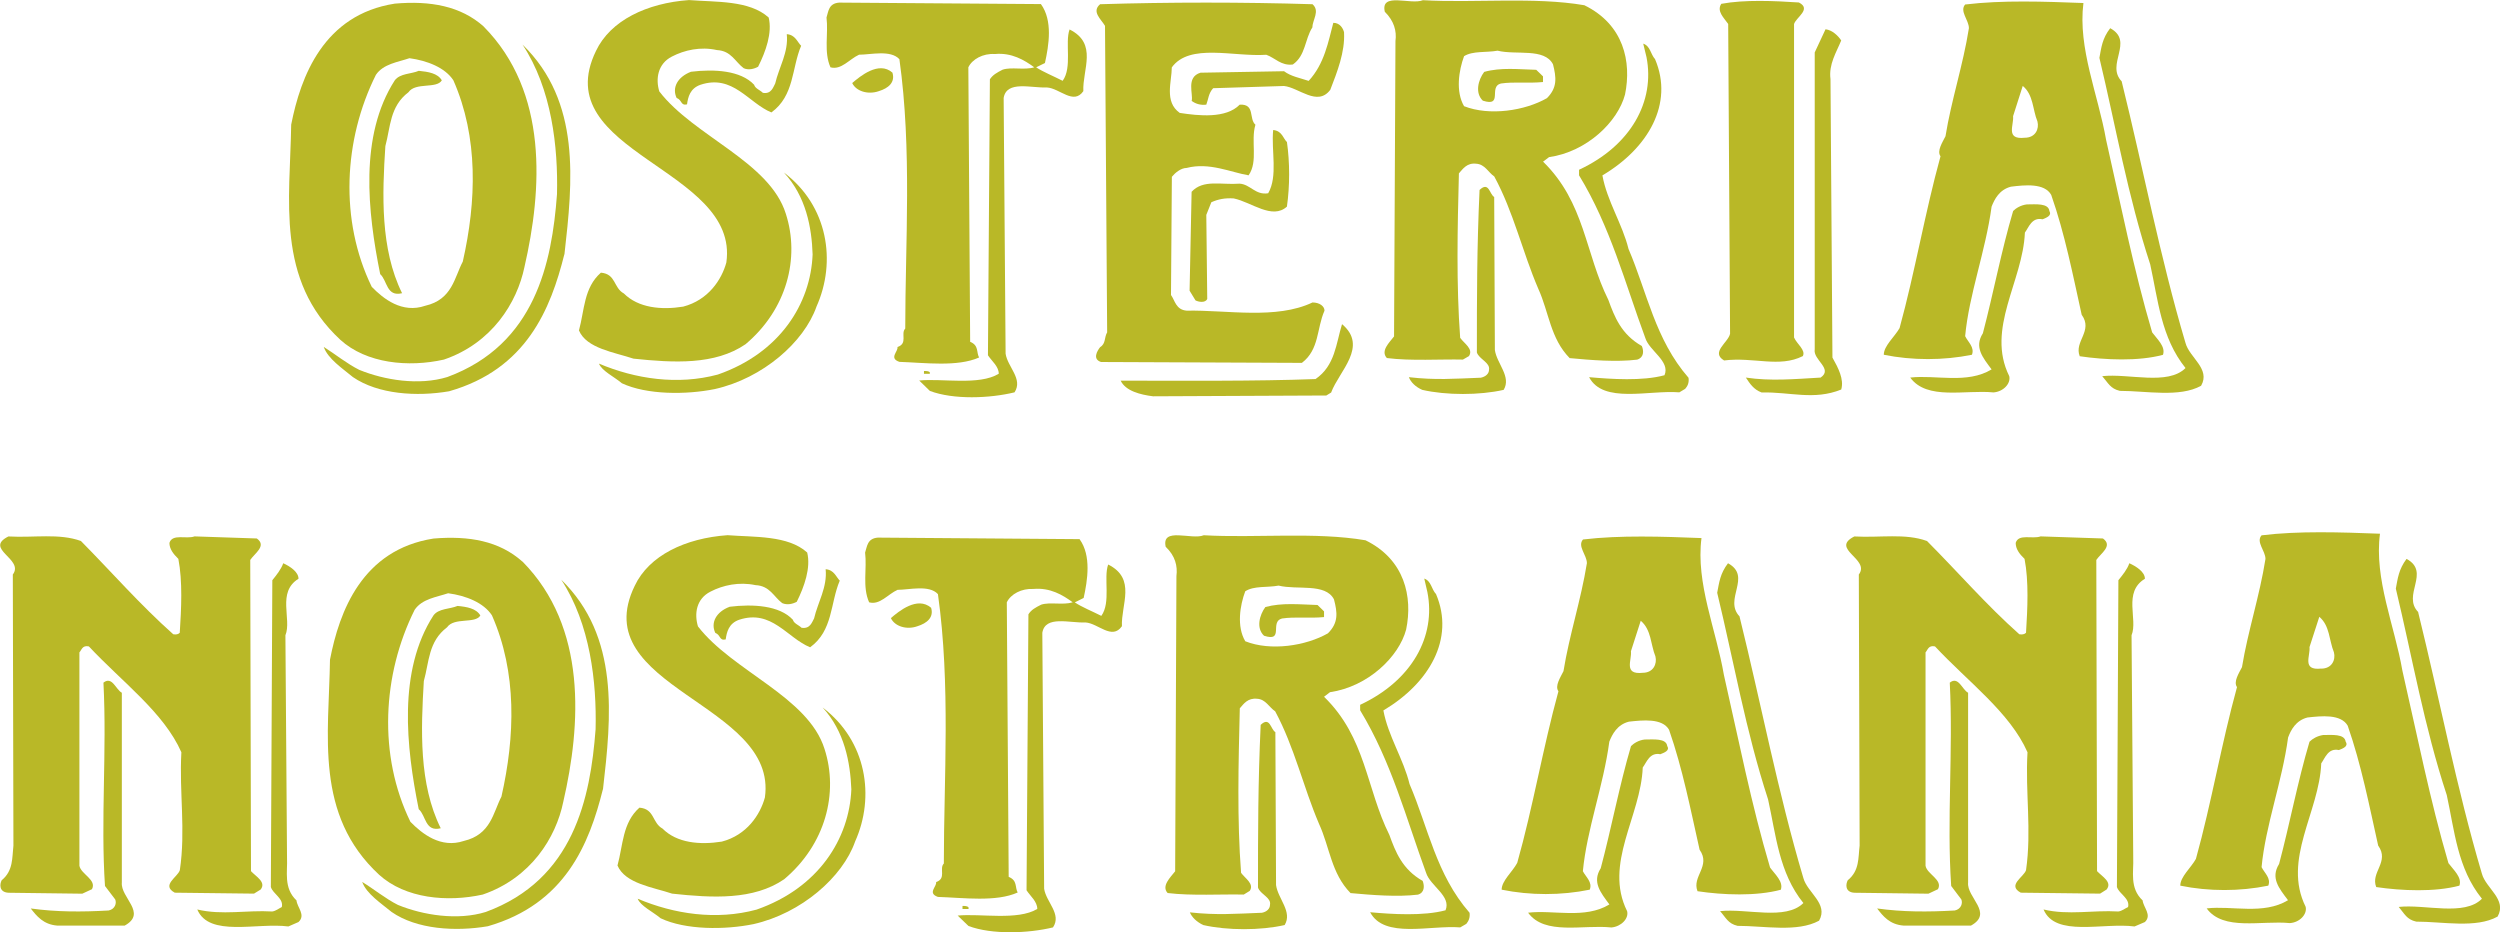
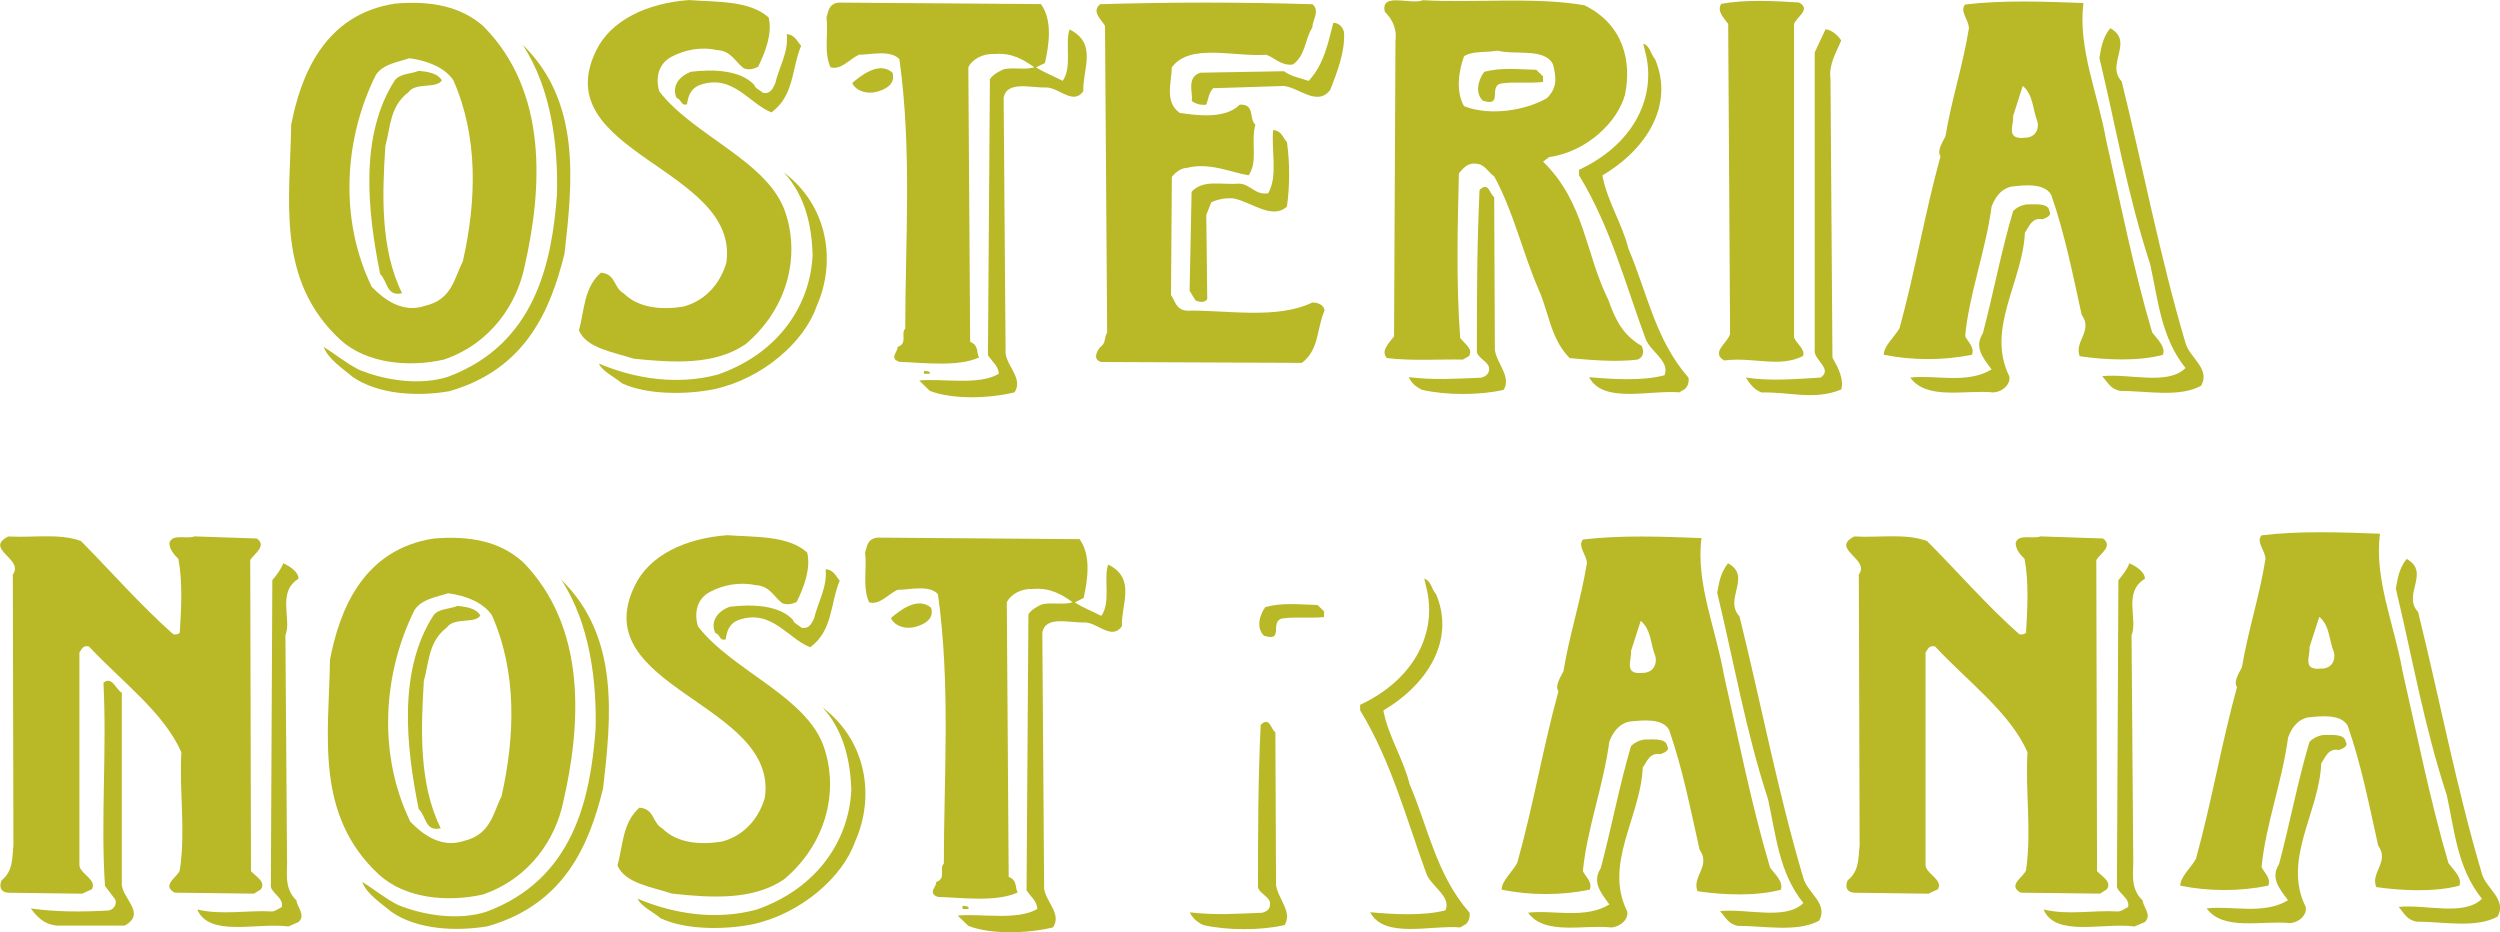
<svg xmlns="http://www.w3.org/2000/svg" id="Livello_2" data-name="Livello 2" viewBox="0 0 372.44 138.9">
  <g id="Livello_1-2" data-name="Livello 1">
    <g>
      <path d="m268.01.38c1.9.98-.44,2.2-.74,3.2v46.7c.43.98,1.77,1.87,1.31,2.77-3.51,1.77-7.32.1-11.73.65-2.05-1.22.61-2.66.89-3.98l-.28-46.15c-.61-.89-1.76-1.89-1.03-3,3.5-.65,7.91-.44,11.58-.2" fill="#b9b827" stroke-width="0" />
      <path d="m274.3,6.02c-.72,1.78-1.89,3.55-1.6,5.77l.29,41.48c.87,1.56,1.75,3.22,1.31,4.76-4.09,1.65-7.62.33-11.86.44-1.19-.44-1.75-1.32-2.35-2.22,3.67.55,7.17.23,11.14,0,1.91-1.31-1.17-2.64-.88-4.21V7.81l1.61-3.45c1.03.12,1.9,1,2.34,1.67" fill="#b9b827" stroke-width="0" />
      <path d="m114.51,2.59c.57,2.28-.43,5.09-1.57,7.35-.58.33-1.44.55-2.15.22-1.28-.96-1.85-2.59-3.98-2.7-2.45-.55-4.85,0-6.72.97-2.13,1.09-2.43,3.36-1.87,5.19,5.15,6.69,16.43,10.46,18.85,18.23,2.13,6.6.14,14.26-6,19.43-4.57,3.13-10.71,2.78-16.7,2.15-2.87-.96-6.99-1.52-8.12-4.2.83-3.02.71-6.37,3.27-8.61,2.27.2,1.85,2.25,3.42,3.1,2.15,2.15,5.57,2.49,8.84,1.96,3.74-.98,5.73-4.01,6.43-6.58,1.99-14.04-26.83-16.31-19.42-31.52,2.15-4.53,7.57-7.12,13.85-7.57,4,.32,8.98,0,11.86,2.59" fill="#b9b827" stroke-width="0" />
      <path d="m119.35,6.82c-1.42,3.34-.99,7.42-4.43,9.93-3.43-1.41-5.73-5.73-10.57-4.12-1.56.55-1.85,1.84-2,2.92-.98.22-.7-.64-1.55-.96-.72-1.53.14-3.13,2.14-3.9,3.44-.42,7.4-.21,9.41,1.94.14.55.86.77,1.3,1.2,1.27.23,1.55-.88,1.84-1.4.55-2.4,2.01-4.64,1.72-7.34,1.29.1,1.57,1.18,2.14,1.73" fill="#b9b827" stroke-width="0" />
      <path d="m121.64,45.67c-1.85,5.29-7.98,10.68-15.14,12.29-4.28.87-10.14.87-13.85-.86-1.14-.97-2.98-1.83-3.42-2.93,5.43,2.29,11.72,3.24,17.71,1.63,9.26-3.22,13.84-10.58,14.12-17.9-.13-4-.98-8.64-4.28-12.2,6.57,4.95,7.86,13.26,4.86,19.97" fill="#b9b827" stroke-width="0" />
      <path d="m316.08,12.13c3.22,13.02,5.7,26.14,9.5,38.94.58,2.21,3.78,3.87,2.33,6.4-3.2,1.78-8.17.76-12.1.76-1.44-.33-1.75-1.2-2.63-2.19,3.95-.44,9.77,1.43,12.41-1.21-3.65-4.54-4.09-10.16-5.26-15.45-3.36-10.25-5.12-20.51-7.57-30.76.29-1.55.42-2.88,1.61-4.42,3.64,1.99-.75,5.41,1.73,7.94" fill="#b9b827" stroke-width="0" />
      <path d="m320.62,49.52c-2.77-9.37-4.67-19.07-6.86-28.67-1.18-6.74-4.23-13.67-3.38-20.4-5.82-.22-12.09-.45-17.62.22-.87.99.56,2.32.56,3.53-.87,5.51-2.62,10.71-3.49,16.1-.44.88-1.32,2.2-.74,2.98-2.34,8.48-3.79,17.19-6.1,25.6-.75,1.32-2.35,2.64-2.35,3.97,4.23.86,8.9.86,13.13,0,.43-1.11-.58-1.88-1.01-2.77.56-6.16,3.05-12.68,3.94-19.3.43-1.09,1.15-2.53,2.89-2.97,2.05-.25,4.98-.57,5.99,1.22,2.04,5.83,3.22,11.9,4.54,17.86,1.75,2.42-1.17,3.97-.29,6.18,3.79.56,8.74.78,12.4-.21.43-1.22-.88-2.35-1.6-3.33Zm-18.98-29c-2.91.32-1.6-1.88-1.74-3.21l1.44-4.51c1.61,1.32,1.46,3.54,2.19,5.29.28,1.1-.27,2.43-1.9,2.43Z" fill="#b9b827" stroke-width="0" />
      <path d="m305.3,31.43c.43.69-.44,1.01-1.01,1.24-1.6-.35-2.05,1.2-2.63,1.98-.3,7.27-5.83,14.33-2.33,21.39.26,1.1-.89,2.32-2.35,2.42-4.21-.42-9.91,1.21-12.4-2.21,3.79-.44,8.48,1,12.12-1.22-1.3-1.75-2.63-3.29-1.3-5.38,1.57-5.96,2.74-12.25,4.51-18.22.43-.43,1.15-.87,2.04-.98,1.32,0,3.21-.22,3.36.98" fill="#b9b827" stroke-width="0" />
      <path d="m360.25,91.21c3.21,13.01,5.7,26.14,9.49,38.94.59,2.2,3.79,3.86,2.34,6.4-3.2,1.78-8.17.75-12.12.75-1.44-.32-1.75-1.19-2.61-2.19,3.94-.43,9.77,1.44,12.4-1.22-3.66-4.52-4.08-10.14-5.24-15.44-3.38-10.26-5.13-20.52-7.59-30.76.29-1.55.43-2.87,1.6-4.43,3.65,1.99-.74,5.41,1.75,7.94" fill="#b9b827" stroke-width="0" />
      <path d="m364.76,128.59c-2.75-9.37-4.66-19.08-6.86-28.67-1.16-6.72-4.23-13.67-3.34-20.41-5.84-.22-12.11-.44-17.64.24-.88.99.58,2.3.58,3.52-.87,5.52-2.61,10.71-3.5,16.12-.45.89-1.31,2.19-.74,2.97-2.34,8.49-3.79,17.2-6.12,25.59-.73,1.33-2.33,2.66-2.33,3.99,4.22.87,8.88.87,13.11,0,.44-1.11-.57-1.88-1-2.76.58-6.19,3.06-12.69,3.95-19.31.41-1.11,1.15-2.54,2.88-2.98,2.06-.23,4.98-.55,6,1.22,2.04,5.84,3.21,11.91,4.54,17.86,1.74,2.43-1.17,3.98-.29,6.18,3.78.56,8.74.77,12.39-.21.43-1.22-.87-2.33-1.61-3.33Zm-18.96-28.99c-2.91.32-1.6-1.88-1.74-3.2l1.46-4.51c1.58,1.32,1.45,3.51,2.18,5.29.28,1.1-.28,2.43-1.9,2.43Z" fill="#b9b827" stroke-width="0" />
      <path d="m349.46,110.51c.43.68-.43,1-1.02,1.23-1.61-.34-2.06,1.19-2.63,1.98-.29,7.27-5.82,14.33-2.32,21.38.25,1.11-.9,2.33-2.36,2.42-4.22-.42-9.91,1.21-12.39-2.19,3.77-.44,8.45,1,12.12-1.22-1.33-1.77-2.64-3.3-1.33-5.4,1.59-5.97,2.76-12.25,4.53-18.21.43-.44,1.16-.87,2.03-1,1.32,0,3.2-.21,3.36,1" fill="#b9b827" stroke-width="0" />
      <path d="m195.52.62c1.17,1.01,0,2.32,0,3.45-1.15,1.77-.99,4.2-2.92,5.54-1.75.22-2.64-.99-3.95-1.45-4.85.34-11.43-1.78-14.08,1.88,0,2.12-1.16,5.12,1.18,6.78,2.79.43,6.89.88,8.94-1.23,2.34-.12,1.32,2.11,2.34,2.99-.74,2.44.45,5.44-1.02,7.54-2.63-.44-5.86-1.98-9.23-1.1-.87,0-1.76.77-2.2,1.32l-.13,17.61c.58.78.72,2.21,2.34,2.33,6.01-.11,13.34,1.35,18.74-1.22,1.05,0,1.79.56,1.79,1.22-1.19,2.68-.74,5.77-3.37,7.78l-29.92-.13c-1.31-.42-.58-1.65-.14-2.21.88-.54.59-1.43,1.05-2.21l-.32-45.66c-.59-1-2.04-2.11-.73-3.22,10.27-.32,21.26-.32,31.64,0" fill="#b9b827" stroke-width="0" />
      <path d="m155.08.62c1.77,2.45,1.18,6.1.59,8.77l-1.31.64c1.02.68,2.65,1.34,3.95,2.01,1.46-2.01.31-5.67,1.03-7.65,4.24,2.11,1.91,5.98,2.05,9.19-1.46,2.11-3.52-.44-5.43-.55-2.32.11-6-1.09-6.44,1.56l.29,38.1c.3,2,2.63,3.77,1.33,5.76-3.67.9-9.09,1.12-12.61-.21l-1.59-1.55c3.36-.35,8.93.78,11.85-1.01,0-1.09-1.02-1.86-1.61-2.75l.29-41.12c.44-.66,1.04-.99,1.9-1.43,1.32-.44,3.22.1,4.71-.35-1.48-1.09-3.39-2.22-5.87-1.98-1.76-.12-3.38.77-3.95,1.98l.27,40.89c1.33.55.9,1.56,1.33,2.34-3.22,1.43-8.07.78-11.87.65-1.62-.55-.15-1.55-.29-2.21,1.6-.54.43-1.99,1.16-2.75,0-12.75,1.02-26.61-.87-40.13-1.33-1.43-4.25-.67-6.01-.67-1.47.67-2.64,2.32-4.26,1.88-1.02-2.3-.29-4.97-.59-7.42.29-.88.29-2.1,1.89-2.22l30.06.22Z" fill="#b9b827" stroke-width="0" />
      <path d="m200.23,4.83c.16,2.91-1.02,5.88-2.05,8.55-1.91,2.55-4.69-.35-6.9-.57l-10.55.33c-.71.78-.71,1.66-1.02,2.45-.87.11-1.61-.13-2.18-.56.27-.99-.89-3.54,1.32-4.2l12.44-.22c1.02.77,2.36,1,3.67,1.44,2.36-2.55,2.93-5.87,3.67-8.65,1.03,0,1.47.88,1.61,1.43" fill="#b9b827" stroke-width="0" />
      <path d="m132.95,10.82c.44,1.44-.58,2.32-2.03,2.76-1.62.57-3.4,0-3.96-1.21,1.17-1,3.96-3.34,5.99-1.55" fill="#b9b827" stroke-width="0" />
      <path d="m191.72,21.13c.44,3.1.44,6.54,0,9.65-2.19,1.99-5.26-.66-7.92-1.22-1.31-.09-2.33.12-3.34.57l-.75,1.88.14,12.52c-.28.65-1.32.45-1.75.22l-.88-1.44.3-14.74c1.74-1.88,4.39-1,7.16-1.21,1.6.1,2.34,1.75,4.25,1.43,1.47-2.55.44-6.32.74-9.42,1.33.12,1.47,1.24,2.04,1.78" fill="#b9b827" stroke-width="0" />
-       <path d="m198.32,58.47l-.73.45-25.81.12c-1.9-.24-4.09-.79-4.83-2.33,9.68,0,19.92.1,29.03-.24,2.93-2,3.06-5.31,3.95-8.18,3.95,3.32-.44,6.99-1.62,10.18" fill="#b9b827" stroke-width="0" />
      <path d="m138.52,55.47v.22h-.87v-.42c.29,0,.72,0,.87.2" fill="#b9b827" stroke-width="0" />
      <path d="m246.57,8.83c2.8,6.6-1,13.24-7.85,17.3.69,3.83,2.97,7.22,3.89,10.96,2.78,6.48,3.96,13.47,8.94,19.19.1.67-.1,1.21-.5,1.65l-.87.52c-4.49-.37-11.35,1.74-13.44-2.26,3.27.29,7.94.61,11.23-.29.89-2.1-2.28-3.62-2.87-5.58-3-8.11-5.18-16.53-9.86-24.2v-.83c7.76-3.61,11.33-10.22,10.05-16.77l-.49-2.02c1.08.37,1.08,1.57,1.77,2.32" fill="#b9b827" stroke-width="0" />
      <path d="m244.58,51.54c-3.07-1.74-4.07-4.38-4.97-6.85-3.48-6.99-3.48-14.49-9.73-20.61l.89-.67c5.66-.81,10.24-5.27,11.32-9.33,1-4.88-.19-10.43-6.06-13.3-7.46-1.28-16.4-.31-24.05-.75-1.8.75-6.36-1.27-5.68,1.72,1.38,1.37,1.79,2.86,1.59,4.36l-.21,44.01c-.68.89-2.06,2.16-1.07,3.22,3.57.46,8.05.15,11.33.23l.9-.52c.7-1.07-.72-1.88-1.31-2.72-.59-7.98-.4-16.25-.19-24.5.6-.68,1.2-1.6,2.58-1.44,1.3.08,1.79,1.29,2.69,1.9,2.89,5.32,4.17,11.18,6.57,16.76,1.58,3.46,1.78,7.37,4.66,10.3,3.19.3,6.97.61,10.05.23,1.02-.31,1.02-1.29.7-2.03Zm-26.47-35.72c-1.28-2.18-.78-5.34,0-7.45,1.3-.82,3.31-.51,4.99-.82,2.78.69,6.97-.45,8.26,2.03.49,1.96.68,3.45-.9,5.04-3.27,1.88-8.56,2.69-12.35,1.2Z" fill="#b9b827" stroke-width="0" />
      <path d="m229.87,11.38v.84c-2.2.22-4.28-.07-6.27.22-1.9.46.4,3.54-2.69,2.56-1.2-1.13-.71-3.09.2-4.29,2.49-.69,5.07-.38,7.75-.31l1.01.98Z" fill="#b9b827" stroke-width="0" />
      <path d="m222.6,29.36l.1,22.79c.29,2.02,2.49,3.98,1.31,5.93-3.59.82-8.56.82-12.13,0-1-.44-1.71-1.14-1.99-1.89,3.96.46,6.76.23,10.72.08.71-.15,1.22-.59,1.22-1.2.19-1.05-1.5-1.58-1.81-2.56,0-8.19,0-15.56.4-24.21,1.41-1.35,1.48.68,2.19,1.05" fill="#b9b827" stroke-width="0" />
      <path d="m84.07,37.9c-2.04,8.14-5.63,17.1-17.16,20.39-4.82.83-10.58.46-14.33-2.11-1.55-1.29-3.73-2.72-4.35-4.5,1.71,1.08,3.42,2.48,5.29,3.42,3.75,1.53,8.87,2.37,13.12,1.07,13.09-4.83,15.58-16.99,16.34-27.24.17-6.96-.76-15.68-5.14-22.29,8.75,8.5,7.48,20.39,6.25,31.24" fill="#b9b827" stroke-width="0" />
      <path d="m72.06,3.95c-3.42-3.05-7.95-3.87-13.24-3.41-10.6,1.65-14.02,10.83-15.44,18.03-.16,11.19-2.34,23.1,7.32,32.05,3.89,3.54,10.15,4.14,15.43,2.95,7.17-2.45,10.9-8.49,12-13.79,2.65-11.54,3.59-26.05-6.08-35.83Zm-3.11,35.01c-1.26,2.36-1.55,5.66-5.6,6.59-3.44,1.19-6.24-1.04-7.97-2.82-4.82-9.9-4.2-21.92.62-31.58,1.11-1.64,3.28-1.89,5-2.48,2.65.36,5.3,1.4,6.54,3.29,3.75,8.5,3.44,18.03,1.41,26.99Z" fill="#b9b827" stroke-width="0" />
      <path d="m65.82,11.97c-.77,1.3-3.91.24-4.97,1.77-2.8,2.12-2.67,5.21-3.44,8.02-.47,7.18-.77,15.32,2.49,21.92-2.34.58-2.19-1.88-3.26-2.84-1.88-9.29-3.13-20.62,2.17-28.87.79-1.06,2.5-.94,3.57-1.42,1.42.14,2.83.36,3.44,1.42" fill="#b9b827" stroke-width="0" />
      <path d="m12.04,80.58c4.57,4.62,8.84,9.53,13.77,13.91.43.08.76,0,.97-.22.23-3.56.44-7.67-.21-11.01-.76-.74-1.33-1.49-1.33-2.38.44-1.42,2.53-.52,3.74-.97l9.28.31c1.53,1.1-.33,2.21-.98,3.2l.11,46.36c.75.82,2.31,1.63,1.44,2.74l-.99.61-11.8-.14c-2.07-1.11.42-2.31.75-3.35.89-5.96-.1-11.6.23-17.57-2.62-5.94-8.84-10.48-13.78-15.77-.99-.21-1.07.53-1.41.89v31.79c.23,1.26,2.62,2.08,1.87,3.49l-1.44.67-11.01-.14c-1.41-.09-1.31-1.27-1-1.86,1.75-1.43,1.54-3.36,1.75-5.16l-.09-40.39c1.75-2.31-4.38-3.8-.66-5.67,3.83.22,7.53-.51,10.82.68" fill="#b9b827" stroke-width="0" />
      <path d="m44.47,86.22c-3.26,2.01-.97,6.03-1.95,8.42l.24,33.19c.1,2-.55,4.46,1.41,6.31.1,1.06,1.42,2.17.3,3.22l-1.51.66c-4.7-.61-11.81,1.65-13.57-2.53,3.72.89,7.35.07,11.17.3.55-.08.97-.45,1.42-.66.31-1.29-1.32-1.95-1.63-2.99l.22-45.7c.65-.81,1.3-1.62,1.63-2.53.98.45,2.27,1.28,2.27,2.31" fill="#b9b827" stroke-width="0" />
      <path d="m18.15,103.2v28.27c-.22,2.25,3.82,4.54.43,6.42h-10.07c-2.05-.17-3.04-1.41-3.93-2.55,3.84.53,7.56.53,11.61.3.97-.21,1.21-1.11.97-1.65l-1.52-2c-.66-9.9.3-20.02-.23-30.29,1.29-1.03,1.85,1.03,2.72,1.49" fill="#b9b827" stroke-width="0" />
      <path d="m120.25,82.3c.57,2.28-.42,5.08-1.55,7.35-.58.32-1.43.53-2.17.2-1.28-.96-1.83-2.58-3.98-2.68-2.43-.52-4.85,0-6.71.97-2.14,1.09-2.42,3.33-1.86,5.18,5.15,6.68,16.41,10.47,18.85,18.24,2.13,6.57.15,14.24-6,19.42-4.57,3.14-10.7,2.8-16.7,2.15-2.86-.96-6.99-1.49-8.14-4.19.84-3.04.73-6.37,3.27-8.62,2.29.19,1.86,2.25,3.44,3.12,2.13,2.15,5.56,2.46,8.83,1.94,3.73-.97,5.72-4.01,6.42-6.57,2.02-14.06-26.81-16.32-19.39-31.54,2.13-4.52,7.54-7.1,13.83-7.54,3.99.31,9,0,11.85,2.57" fill="#b9b827" stroke-width="0" />
      <path d="m125.1,86.51c-1.42,3.33-.99,7.44-4.41,9.92-3.43-1.39-5.72-5.7-10.58-4.1-1.56.55-1.84,1.84-2,2.93-.99.22-.71-.65-1.55-.98-.72-1.51.13-3.14,2.15-3.89,3.42-.42,7.41-.22,9.41,1.94.14.55.85.77,1.29,1.19,1.29.21,1.56-.85,1.87-1.39.55-2.39,1.99-4.64,1.72-7.33,1.28.1,1.56,1.17,2.12,1.72" fill="#b9b827" stroke-width="0" />
      <path d="m127.39,125.37c-1.85,5.29-7.99,10.68-15.13,12.3-4.29.88-10.15.88-13.84-.87-1.14-.96-3-1.83-3.42-2.91,5.41,2.28,11.69,3.25,17.71,1.62,9.25-3.23,13.82-10.58,14.12-17.91-.16-4-1.01-8.65-4.28-12.2,6.56,4.97,7.84,13.28,4.84,19.97" fill="#b9b827" stroke-width="0" />
      <path d="m259.15,91.85c3.22,13.02,5.7,26.14,9.5,38.93.58,2.21,3.79,3.85,2.35,6.38-3.23,1.77-8.18.77-12.14.77-1.43-.33-1.73-1.21-2.61-2.19,3.96-.44,9.78,1.42,12.41-1.21-3.65-4.52-4.08-10.15-5.26-15.44-3.34-10.25-5.1-20.52-7.58-30.78.3-1.55.43-2.85,1.61-4.4,3.64,1.99-.73,5.39,1.74,7.94" fill="#b9b827" stroke-width="0" />
-       <path d="m263.69,129.22c-2.78-9.35-4.68-19.06-6.87-28.67-1.15-6.73-4.21-13.66-3.34-20.39-5.83-.23-12.11-.45-17.65.21-.88.99.58,2.31.58,3.53-.89,5.52-2.62,10.7-3.49,16.09-.44.89-1.33,2.22-.75,2.99-2.33,8.49-3.78,17.21-6.14,25.57-.71,1.34-2.32,2.66-2.32,3.99,4.24.87,8.9.87,13.12,0,.45-1.11-.58-1.89-1.02-2.75.58-6.19,3.06-12.69,3.94-19.3.43-1.09,1.17-2.54,2.92-2.98,2.05-.22,4.97-.55,5.98,1.21,2.04,5.86,3.21,11.92,4.55,17.87,1.73,2.44-1.19,3.98-.31,6.18,3.8.57,8.72.77,12.41-.22.42-1.21-.89-2.31-1.61-3.32Zm-18.96-28.99c-2.92.32-1.6-1.89-1.76-3.21l1.46-4.54c1.6,1.34,1.47,3.56,2.19,5.31.27,1.1-.3,2.44-1.9,2.44Z" fill="#b9b827" stroke-width="0" />
+       <path d="m263.69,129.22c-2.78-9.35-4.68-19.06-6.87-28.67-1.15-6.73-4.21-13.66-3.34-20.39-5.83-.23-12.11-.45-17.65.21-.88.99.58,2.31.58,3.53-.89,5.52-2.62,10.7-3.49,16.09-.44.89-1.33,2.22-.75,2.99-2.33,8.49-3.78,17.21-6.14,25.57-.71,1.34-2.32,2.66-2.32,3.99,4.24.87,8.9.87,13.12,0,.45-1.11-.58-1.89-1.02-2.75.58-6.19,3.06-12.69,3.94-19.3.43-1.09,1.17-2.54,2.92-2.98,2.05-.22,4.97-.55,5.98,1.21,2.04,5.86,3.21,11.92,4.55,17.87,1.73,2.44-1.19,3.98-.31,6.18,3.8.57,8.72.77,12.41-.22.42-1.21-.89-2.31-1.61-3.32m-18.96-28.99c-2.92.32-1.6-1.89-1.76-3.21l1.46-4.54c1.6,1.34,1.47,3.56,2.19,5.31.27,1.1-.3,2.44-1.9,2.44Z" fill="#b9b827" stroke-width="0" />
      <path d="m248.37,111.14c.45.67-.45,1-1.02,1.22-1.6-.31-2.04,1.21-2.62,1.98-.29,7.29-5.84,14.34-2.33,21.4.29,1.09-.89,2.31-2.34,2.43-4.22-.45-9.93,1.22-12.41-2.2,3.79-.45,8.46.99,12.11-1.23-1.29-1.76-2.61-3.31-1.29-5.39,1.59-5.96,2.76-12.25,4.51-18.2.43-.43,1.16-.88,2.03-.98,1.33,0,3.22-.22,3.37.98" fill="#b9b827" stroke-width="0" />
      <path d="m160.84,80.34c1.76,2.43,1.18,6.09.6,8.74l-1.32.66c1,.68,2.63,1.34,3.95,2.01,1.46-2.01.3-5.64,1.02-7.65,4.24,2.11,1.9,5.99,2.05,9.19-1.48,2.12-3.54-.44-5.43-.56-2.37.11-6-1.1-6.43,1.54l.27,38.13c.3,2,2.65,3.77,1.32,5.76-3.66.89-9.08,1.11-12.59-.21l-1.61-1.55c3.36-.34,8.94.78,11.86-.99,0-1.11-1.03-1.9-1.6-2.78l.28-41.11c.43-.68,1.03-1,1.9-1.44,1.34-.43,3.22.1,4.7-.35-1.47-1.08-3.36-2.22-5.86-1.99-1.75-.1-3.37.76-3.96,1.99l.28,40.9c1.34.55.9,1.54,1.34,2.33-3.22,1.45-8.07.78-11.88.66-1.62-.57-.14-1.54-.27-2.21,1.58-.55.41-2,1.15-2.77,0-12.74,1.02-26.59-.88-40.13-1.32-1.43-4.26-.64-6.01-.64-1.45.64-2.63,2.31-4.24,1.86-1.03-2.31-.3-4.99-.6-7.41.3-.88.3-2.11,1.91-2.23l30.05.23Z" fill="#b9b827" stroke-width="0" />
      <path d="m138.71,90.53c.44,1.44-.6,2.32-2.06,2.77-1.6.57-3.37,0-3.93-1.22,1.16-.99,3.93-3.31,5.99-1.54" fill="#b9b827" stroke-width="0" />
      <path d="m144.29,135.19v.23h-.9v-.46c.31,0,.75,0,.9.23" fill="#b9b827" stroke-width="0" />
      <path d="m213.94,88.52c2.81,6.63-.99,13.24-7.85,17.32.71,3.83,2.99,7.22,3.9,10.97,2.78,6.46,3.95,13.45,8.94,19.17.09.68-.12,1.21-.48,1.65l-.91.53c-4.47-.36-11.33,1.73-13.42-2.26,3.27.3,7.95.59,11.23-.29.89-2.13-2.28-3.61-2.9-5.59-2.97-8.13-5.17-16.55-9.82-24.2v-.82c7.75-3.62,11.31-10.23,10.02-16.78l-.47-2.03c1.06.38,1.06,1.59,1.76,2.32" fill="#b9b827" stroke-width="0" />
-       <path d="m211.97,131.25c-3.08-1.74-4.08-4.37-4.98-6.85-3.48-6.99-3.48-14.51-9.74-20.6l.89-.68c5.68-.83,10.26-5.28,11.34-9.33,1.01-4.88-.21-10.44-6.05-13.3-7.48-1.28-16.43-.31-24.1-.75-1.77.75-6.34-1.3-5.67,1.72,1.42,1.35,1.79,2.86,1.6,4.36l-.19,43.98c-.71.91-2.09,2.2-1.12,3.24,3.59.44,8.05.15,11.34.23l.89-.55c.71-1.04-.69-1.86-1.29-2.69-.61-7.95-.39-16.24-.19-24.51.59-.67,1.18-1.57,2.59-1.42,1.26.07,1.77,1.26,2.68,1.87,2.88,5.35,4.16,11.21,6.53,16.76,1.6,3.46,1.81,7.38,4.7,10.32,3.18.29,6.96.6,10.04.23.99-.3.99-1.27.71-2.03Zm-26.46-35.73c-1.29-2.17-.79-5.33,0-7.43,1.29-.85,3.28-.53,4.97-.85,2.78.69,6.97-.42,8.25,2.05.51,1.96.7,3.47-.9,5.06-3.28,1.87-8.53,2.69-12.32,1.18Z" fill="#b9b827" stroke-width="0" />
      <path d="m197.25,91.08v.85c-2.17.21-4.29-.08-6.26.21-1.9.47.39,3.56-2.68,2.57-1.2-1.12-.69-3.07.2-4.28,2.49-.67,5.08-.38,7.77-.3l.98.96Z" fill="#b9b827" stroke-width="0" />
      <path d="m190,109.07l.1,22.79c.29,2.04,2.48,3.99,1.28,5.95-3.57.82-8.54.82-12.13,0-.99-.48-1.68-1.15-1.99-1.89,3.97.44,6.78.21,10.74.06.71-.14,1.2-.59,1.2-1.21.21-1.05-1.49-1.57-1.79-2.55,0-8.19,0-15.55.4-24.23,1.39-1.33,1.49.7,2.19,1.08" fill="#b9b827" stroke-width="0" />
      <path d="m89.81,117.6c-2.03,8.14-5.62,17.08-17.14,20.39-4.82.82-10.59.47-14.33-2.13-1.56-1.29-3.74-2.7-4.38-4.47,1.75,1.06,3.45,2.48,5.32,3.42,3.75,1.54,8.91,2.35,13.09,1.05,13.11-4.82,15.58-16.95,16.36-27.22.17-6.96-.78-15.67-5.12-22.28,8.71,8.49,7.47,20.38,6.22,31.23" fill="#b9b827" stroke-width="0" />
      <path d="m77.82,83.66c-3.44-3.07-7.94-3.87-13.23-3.43-10.63,1.66-14.04,10.84-15.43,18.05-.16,11.19-2.35,23.09,7.32,32.04,3.91,3.54,10.14,4.12,15.43,2.95,7.17-2.46,10.91-8.48,12-13.8,2.66-11.53,3.58-26.03-6.08-35.82Zm-3.12,35.02c-1.23,2.35-1.55,5.65-5.6,6.6-3.43,1.15-6.22-1.07-7.96-2.85-4.83-9.89-4.19-21.92.63-31.58,1.12-1.65,3.27-1.89,4.99-2.47,2.64.35,5.3,1.4,6.53,3.3,3.75,8.49,3.45,18.03,1.41,27Z" fill="#b9b827" stroke-width="0" />
      <path d="m71.57,91.68c-.76,1.3-3.89.23-4.97,1.77-2.8,2.12-2.66,5.18-3.46,8.01-.43,7.19-.76,15.33,2.52,21.93-2.36.59-2.18-1.9-3.28-2.84-1.88-9.29-3.12-20.63,2.19-28.86.76-1.06,2.47-.94,3.59-1.42,1.38.13,2.78.36,3.4,1.42" fill="#b9b827" stroke-width="0" />
      <path d="m287.06,80.58c4.61,4.62,8.84,9.53,13.77,13.91.44.08.78,0,1-.22.22-3.56.43-7.67-.22-11.01-.78-.74-1.32-1.49-1.32-2.38.42-1.42,2.51-.52,3.71-.97l9.29.31c1.53,1.1-.33,2.21-.99,3.2l.11,46.36c.77.82,2.31,1.63,1.42,2.74l-.97.61-11.81-.14c-2.07-1.11.43-2.31.78-3.35.86-5.96-.13-11.6.22-17.57-2.62-5.94-8.85-10.48-13.78-15.77-.99-.21-1.08.53-1.41.89v31.79c.21,1.26,2.62,2.08,1.85,3.49l-1.42.67-11.04-.14c-1.41-.09-1.29-1.27-.98-1.86,1.77-1.43,1.55-3.36,1.77-5.16l-.12-40.39c1.76-2.31-4.36-3.8-.67-5.67,3.85.22,7.57-.51,10.83.68" fill="#b9b827" stroke-width="0" />
      <path d="m319.54,86.22c-3.31,2.01-1.01,6.03-1.99,8.42l.25,33.19c.09,2-.58,4.46,1.4,6.31.11,1.06,1.42,2.17.34,3.22l-1.54.66c-4.71-.61-11.81,1.65-13.56-2.53,3.72.89,7.32.07,11.15.3.55-.08.97-.45,1.44-.66.32-1.29-1.33-1.95-1.66-2.99l.22-45.7c.65-.81,1.32-1.62,1.63-2.53.99.45,2.32,1.28,2.32,2.31" fill="#b9b827" stroke-width="0" />
-       <path d="m293.2,103.2v28.27c-.23,2.25,3.83,4.54.43,6.42h-10.06c-2.07-.17-3.05-1.41-3.92-2.55,3.81.53,7.53.53,11.57.3.97-.21,1.2-1.11.97-1.65l-1.51-2c-.67-9.9.31-20.02-.21-30.29,1.28-1.03,1.84,1.03,2.71,1.49" fill="#b9b827" stroke-width="0" />
    </g>
  </g>
</svg>